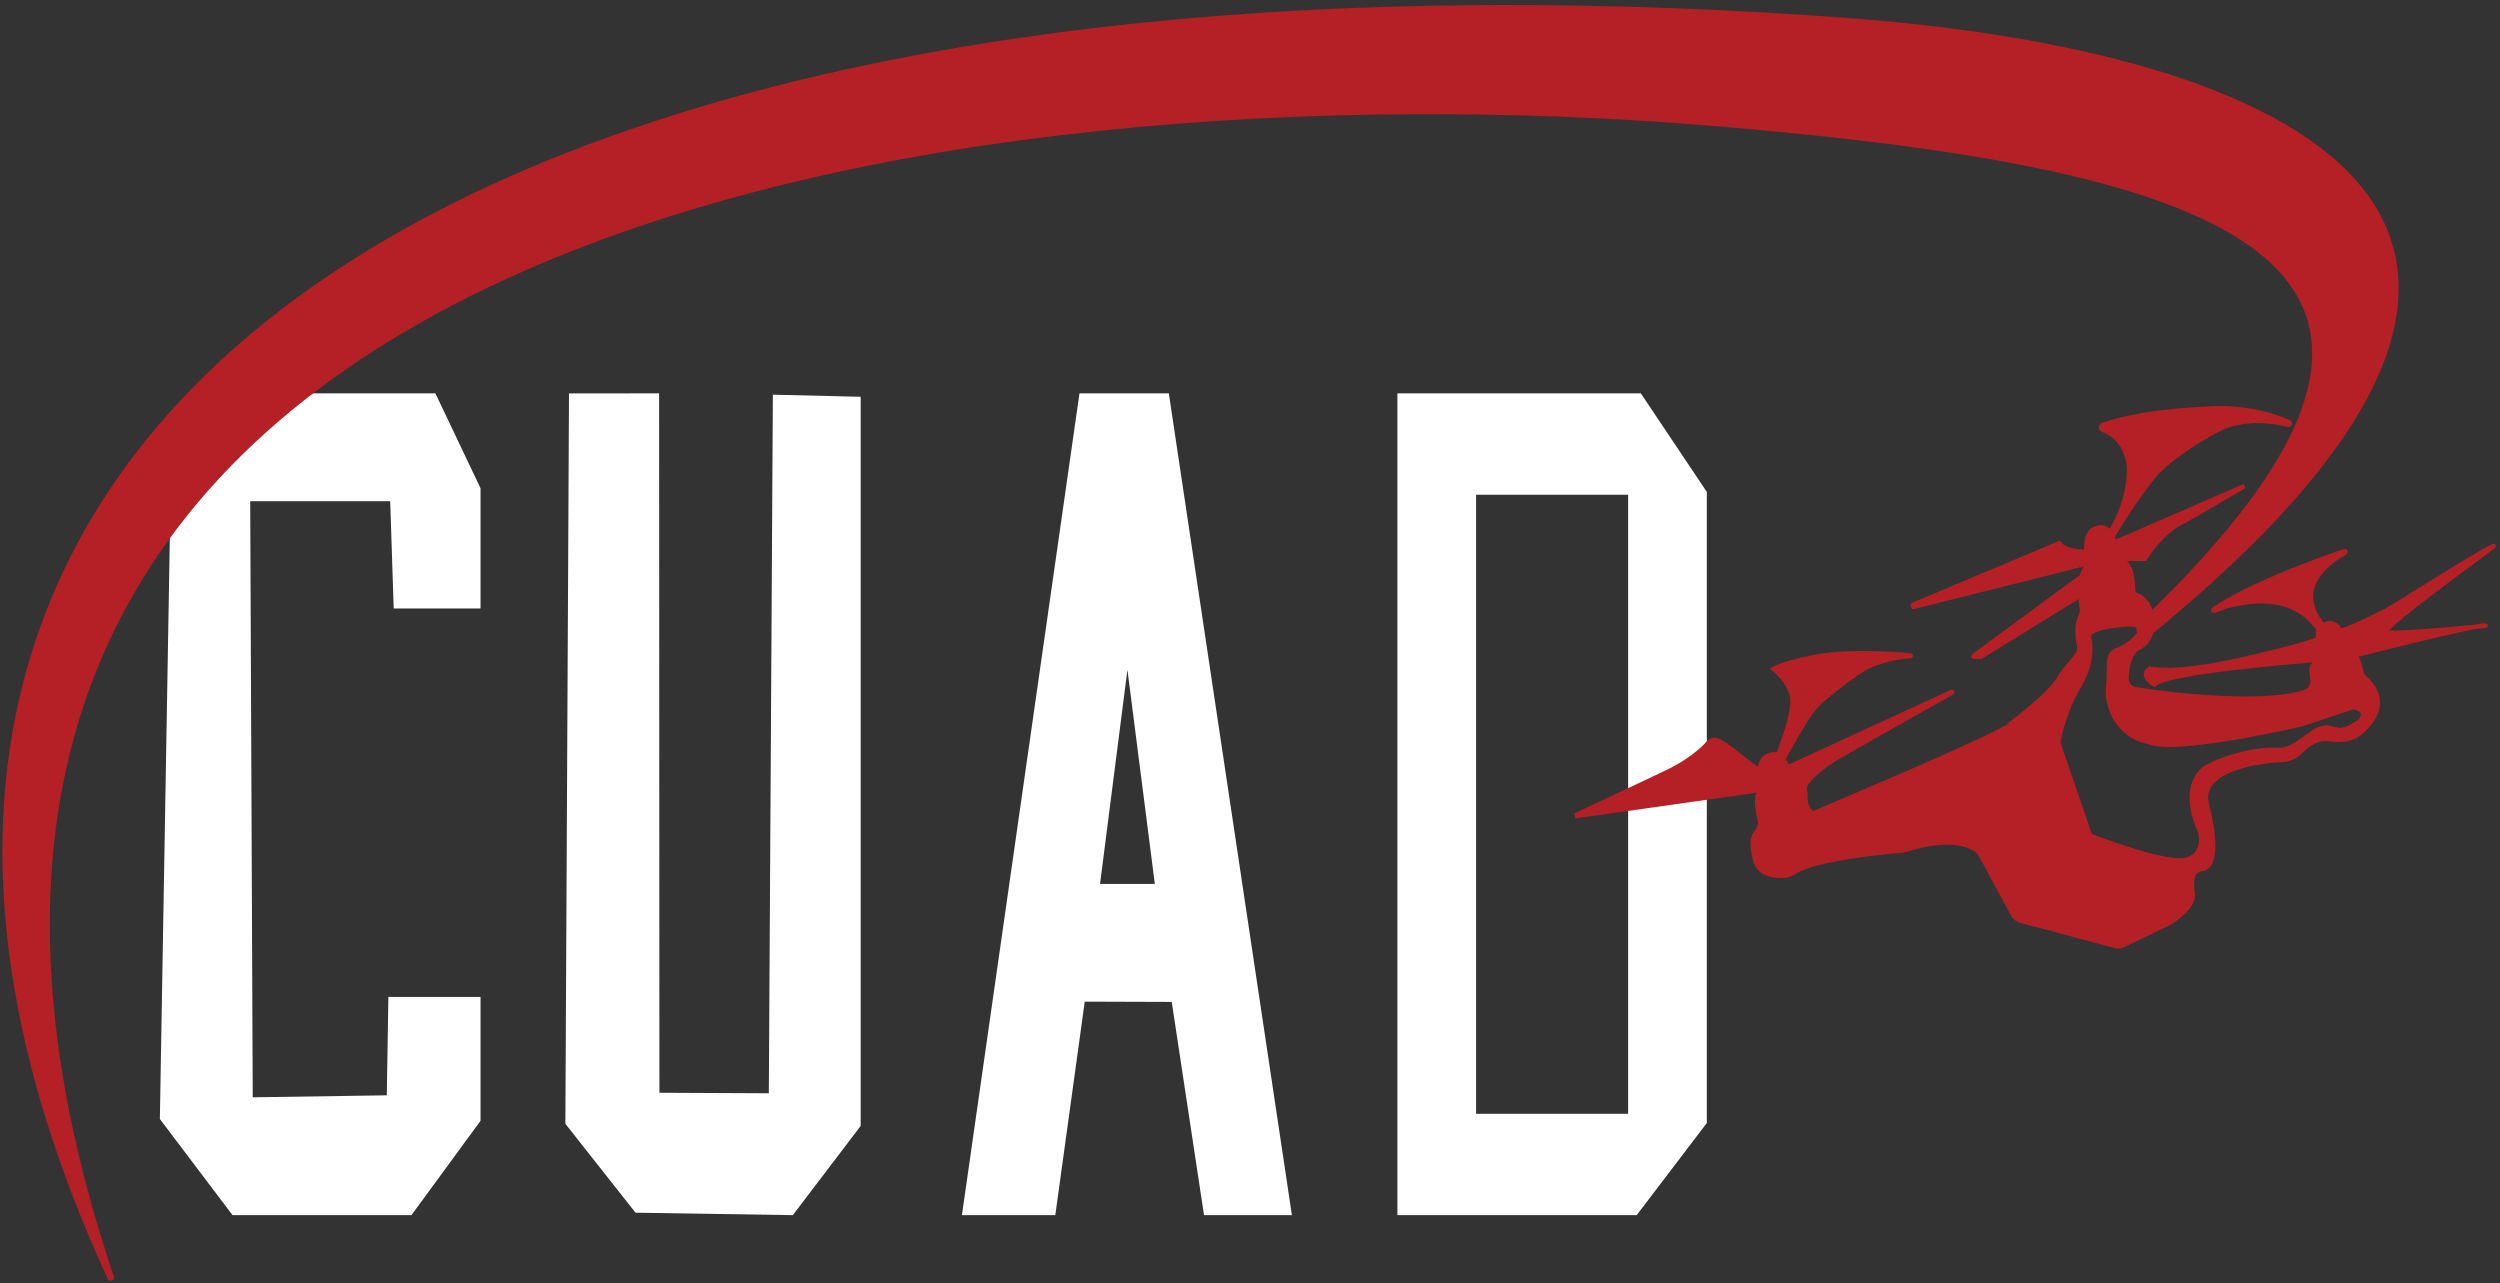
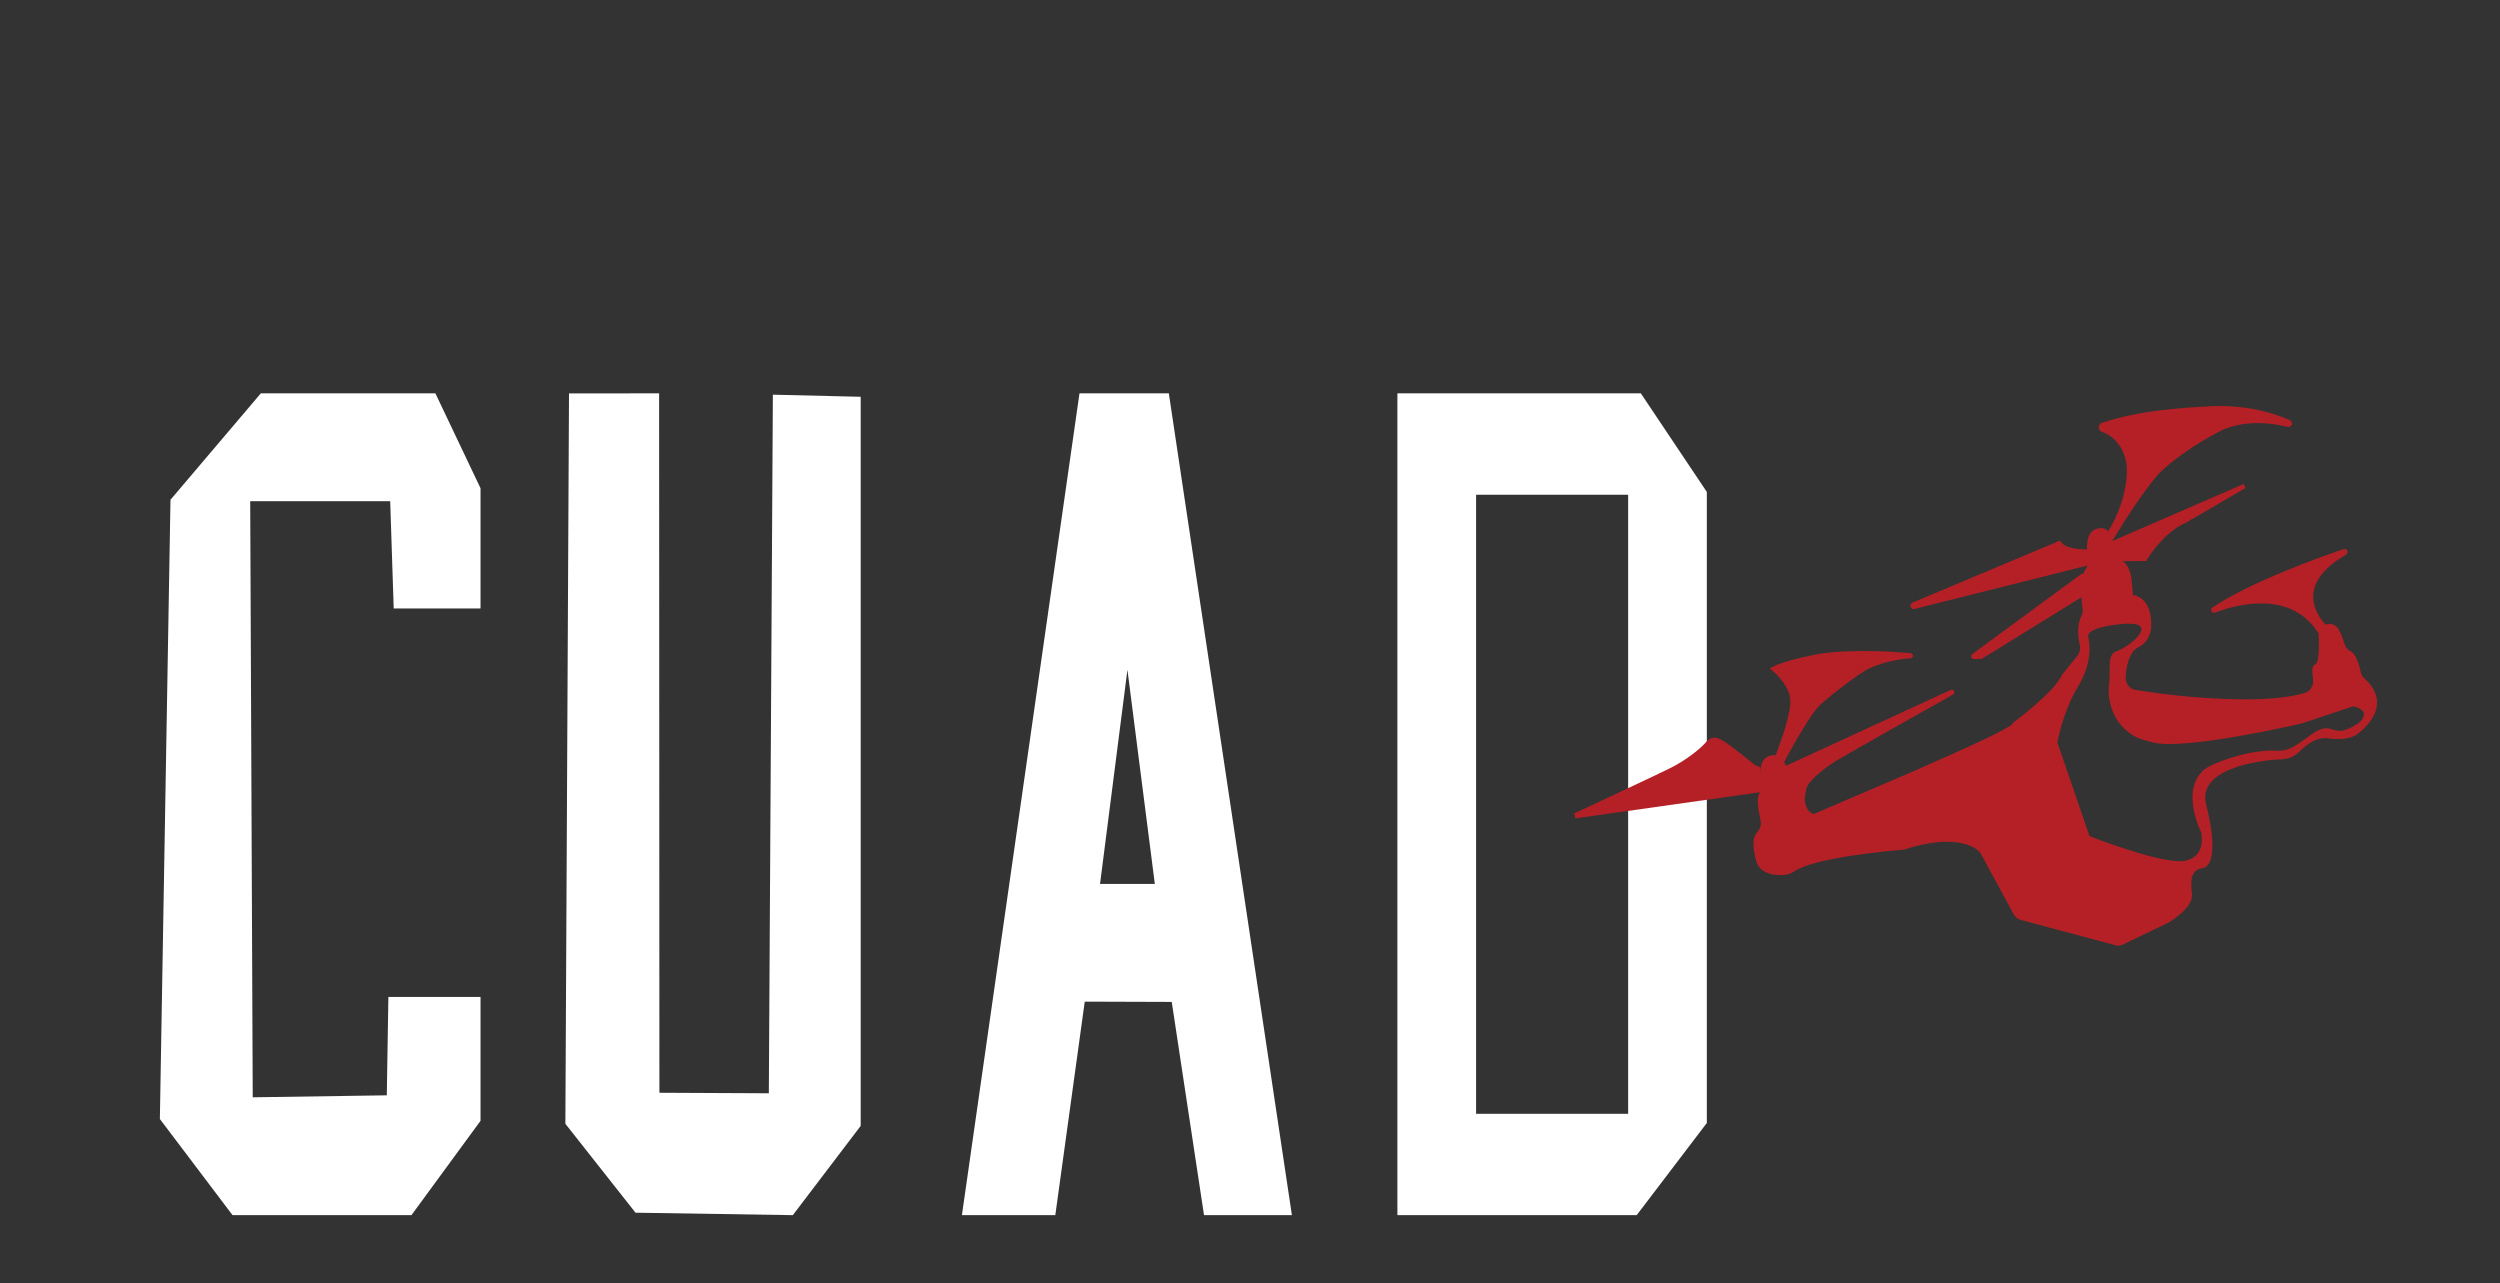
<svg xmlns="http://www.w3.org/2000/svg" width="561" height="288" viewBox="0 0 561 288" fill="none">
  <rect x="0" y="0" width="561" height="288" fill="#333333" stroke="none" />
  <g clip-path="url(#clip0_103_2)">
    <mask id="mask0_103_2" style="mask-type:luminance" maskUnits="userSpaceOnUse" x="-23" y="5" width="584" height="273">
      <path d="M561 5.236H-22.335V277.527H561V5.236Z" fill="white" />
    </mask>
    <g mask="url(#mask0_103_2)">
      <path fill-rule="evenodd" clip-rule="evenodd" d="M38.257 112.148L58.532 88.267H97.703L107.832 109.566V136.546H88.348L87.56 112.472H56.147L56.712 246.235L86.798 245.79L87.153 223.705H107.832V251.51L92.329 272.678H52.179L35.874 251.105L38.257 112.148Z" fill="white" />
      <path d="M127.684 88.28L126.869 252.178L142.609 272.129L177.911 272.679L193.138 252.649V89.039L173.431 88.568L172.525 245.332L147.969 245.214L147.904 88.267L127.684 88.28Z" fill="white" />
      <path d="M262.285 88.267H242.236L215.854 272.679H236.81L243.418 224.766L262.941 224.831L270.181 272.679H289.901L262.285 88.267ZM246.847 198.361L252.996 150.305L259.145 198.361H246.847Z" fill="white" />
      <path d="M368.204 88.267H313.576V272.679H367.272L383.011 251.995V110.39L368.204 88.267ZM365.353 249.94H331.234V111.019H365.353V249.94Z" fill="white" />
      <path d="M398.882 169.692L400.091 170.465C400.091 170.465 403.625 163.788 406.384 159.848C407.093 158.827 407.921 157.924 408.841 157.138C411.403 154.913 416.711 150.855 419.102 149.598C419.102 149.598 423.385 147.503 428.679 147.241C428.785 147.241 428.798 147.071 428.693 147.058C424.909 146.731 415.646 146.103 408.315 147.215C408.315 147.215 400.735 148.603 398.028 150.082C398.028 150.082 402.403 153.538 402.259 157.675C402.101 161.812 398.882 169.692 398.882 169.692Z" fill="#B42025" stroke="#B42025" stroke-miterlimit="10" />
      <path d="M437.968 155.266C438.06 155.227 438.126 155.371 438.034 155.41C432.109 158.735 413.242 169.352 411.508 170.465C411.508 170.465 405.188 174.405 404.768 177.141C404.768 177.141 404.321 175.74 401.97 175.832L400.997 172.284L437.968 155.266Z" fill="#B42025" stroke="#B42025" stroke-miterlimit="10" />
      <path d="M474.939 125.432L481.311 125.392C481.311 125.392 484.911 119.148 490.442 116.766L503.659 109.068L474.229 121.858L474.939 125.432Z" fill="#B42025" stroke="#B42025" stroke-miterlimit="10" />
      <path d="M473.954 120.536C473.954 120.536 479.682 110.836 484.175 105.848C484.175 105.848 488.852 101.004 497.944 96.318C497.944 96.318 503.804 92.875 513.473 95.31C513.815 95.388 513.973 94.852 513.644 94.721C510.189 93.215 504.014 91.251 495.934 91.67C484.346 92.26 477.921 93.385 471.825 95.349C471.352 95.506 471.339 96.252 471.799 96.422C473.783 97.116 476.739 98.975 477.672 103.91C477.672 103.91 478.867 111.084 473.021 120.287L473.954 120.536Z" fill="#B42025" stroke="#B42025" stroke-miterlimit="10" />
      <path d="M467.345 133.273L444.524 147.372C444.511 147.372 444.511 147.372 444.498 147.386H442.882C442.803 147.386 442.842 147.202 442.842 147.202L467.24 129.281C467.306 129.228 467.371 129.32 467.332 129.412C467.227 129.7 467.095 130.197 467.095 130.956C467.109 130.996 467.371 133.26 467.345 133.273Z" fill="#B42025" stroke="#B42025" stroke-miterlimit="10" />
      <path d="M469.92 123.691C469 123.782 463.732 124.188 462.064 121.937L429.349 135.682C429.087 135.787 429.205 136.245 429.481 136.166L470.052 125.981C470.17 125.955 470.262 125.798 470.235 125.628L470.065 123.861C470.065 123.769 469.999 123.691 469.92 123.691Z" fill="#B42025" stroke="#B42025" stroke-miterlimit="10" />
      <path d="M521.816 140.801C521.816 140.801 512.173 132.187 526.217 124.005C526.388 123.913 526.296 123.612 526.112 123.678C520.844 125.471 505.196 131.048 496.735 136.742C496.604 136.834 496.696 137.07 496.84 137.017C500.874 135.46 513.867 131.467 520.463 141.508L521.816 140.801Z" fill="#B42025" stroke="#B42025" stroke-miterlimit="10" />
-       <path d="M519.083 148.145C519.083 148.145 486.277 150.606 483.413 153.591C483.413 153.591 480.01 151.719 482.428 150.017C482.428 150.017 487.499 151.509 502.358 148.158C517.231 144.807 520.134 143.458 520.134 143.458L520.358 146.338C520.345 146.325 519.11 146.731 519.083 148.145Z" fill="#B42025" stroke="#B42025" stroke-miterlimit="10" />
-       <path d="M526.572 145.736C527.071 146.678 528.03 147.176 528.976 146.927C535.007 145.396 554.438 140.5 557.407 140.369C560.928 140.225 537.398 142.502 535.467 141.9C533.562 141.311 560.731 121.976 559.562 122.513C554.753 124.712 535.164 137.633 534.389 137.515C534.389 137.515 524.575 142.686 523.787 141.508C523.209 140.617 525.442 143.602 526.572 145.736Z" fill="#B42025" stroke="#B42025" stroke-miterlimit="10" />
      <path fill-rule="evenodd" clip-rule="evenodd" d="M395.19 175.976C395.309 176.683 395.23 177.442 394.836 178.005C394.074 179.092 394.612 182.05 395.046 183.948C395.295 184.93 395.019 185.964 394.376 186.684C393.338 187.849 393.154 189.316 394.008 192.942C394.783 196.175 398.251 196.476 400.327 196.345C401.116 196.293 401.904 196.031 402.613 195.547C407.317 192.34 424.791 190.86 426.972 190.69C427.129 190.677 427.287 190.651 427.431 190.599C438.467 187.051 442.882 189.931 444.038 190.991C444.248 191.175 444.419 191.41 444.55 191.659L451.868 205.169C452.21 205.797 452.762 206.242 453.392 206.412L474.781 212.133C475.294 212.277 475.819 212.225 476.305 211.989L486.553 207.054C486.619 207.028 486.671 207.001 486.724 206.962C487.433 206.543 492.334 203.506 491.861 200.469C491.69 199.33 491.69 198.27 491.782 197.38C491.914 196.097 492.794 194.971 493.937 194.879C497.116 194.631 497.064 188.491 495.054 180.505C492.767 171.381 510.832 170.452 510.832 170.452C514.089 170.406 514.967 169.593 516.205 168.445C516.709 167.977 517.274 167.454 518.085 166.904C520.883 165.006 522.92 165.765 522.92 165.765C527.373 166.171 528.779 165.006 529.922 163.972C536.307 158.225 532.327 153.761 530.605 152.281C530.172 151.915 529.87 151.378 529.738 150.776C529.029 147.49 528.135 146.443 527.479 146.155C526.756 145.841 526.257 145.095 526.02 144.27C525.639 142.961 525.219 141.979 524.785 141.246C523.393 138.85 520.003 140.185 520.318 143.026C520.345 143.223 520.371 143.327 520.371 143.327C520.447 148.616 519.872 148.937 519.408 149.196C519.237 149.292 519.081 149.378 518.978 149.703C518.807 150.252 518.899 151.326 519.057 152.295C519.28 153.695 518.518 155.044 517.31 155.436C515.05 156.169 510.688 157.033 502.687 156.929C492.321 156.798 483.085 155.463 479.091 154.795C477.816 154.585 476.91 153.316 477.002 151.876C477.159 149.545 477.751 146.312 479.787 145.278C483.098 143.602 482.717 140.055 482.717 140.055C482.835 134.02 478.762 133.509 478.762 133.509C478.762 133.509 478.762 135.748 478.381 130.577C478.145 127.435 476.923 126.204 476.003 125.72C475.307 125.367 474.834 124.633 474.689 123.796C474.164 120.745 473.27 117.669 470.354 118.703C467.936 119.554 468.186 123.298 468.541 125.432C468.672 126.244 468.488 127.068 468.028 127.697C466.531 129.765 467.017 134.425 467.332 136.494C467.424 137.096 467.332 137.711 467.069 138.235C465.979 140.382 466.333 143.052 466.701 144.636C466.912 145.54 466.701 146.495 466.136 147.189L462.799 151.313C462.655 151.496 462.55 151.692 462.445 151.902C460.645 155.593 451.645 162.257 451.645 162.257C452.352 163.345 424.463 175.215 412.531 180.295C409.382 181.635 407.344 182.503 407.238 182.574C406.739 182.914 404.821 181.88 404.952 178.437C405.031 176.565 404.111 175.911 403.27 175.714C402.403 175.518 401.746 174.745 401.483 173.79C400.813 171.303 399.552 168.711 396.938 169.666C394.665 170.491 394.849 173.908 395.19 175.976ZM477.33 139.963C474.19 140.081 468.16 140.958 468.606 142.921C468.974 144.571 469.552 148.695 466.268 154.14C462.931 159.612 461.669 166.603 461.669 166.603L468.882 187.627C468.882 187.627 485.804 194.303 490.56 193.112C495.316 191.921 493.911 186.671 493.911 186.671C493.911 186.671 489.22 177.481 494.528 172.782C496.223 171.289 504.776 168.069 510.964 168.462C513.419 168.627 515.211 167.32 517.634 165.552C517.894 165.362 518.162 165.166 518.439 164.967C521.177 162.986 522.276 163.328 523.442 163.69C524.48 164.012 525.573 164.351 527.925 163.081C530.222 161.835 530.326 161.12 530.449 160.266C530.453 160.239 530.457 160.215 530.461 160.188C530.592 159.324 528.477 158.356 527.833 158.565L516.456 162.361C516.456 162.361 490.153 168.475 483.085 166.603C483.015 166.585 482.945 166.566 482.877 166.548C479.93 165.774 478.486 165.396 476.213 163.003C473.927 160.594 472.968 156.798 473.218 154.428C473.387 152.784 473.399 151.437 473.41 150.336C473.431 147.859 473.441 146.622 475.215 146.024C477.843 145.134 484.464 139.701 477.33 139.963Z" fill="#B42025" />
-       <path d="M395.046 183.948L394.405 184.094L394.408 184.109L395.046 183.948ZM394.376 186.684L393.886 186.248L393.884 186.25L394.376 186.684ZM394.008 192.942L393.368 193.091L393.369 193.094L394.008 192.942ZM402.613 195.547L402.243 195.006L402.241 195.008L402.613 195.547ZM426.971 190.69L427.023 191.342H427.025L426.971 190.69ZM427.431 190.599L427.229 189.975L427.218 189.979L427.207 189.983L427.431 190.599ZM444.038 190.991L443.593 191.473L443.606 191.484L444.038 190.991ZM444.55 191.659L443.968 191.964L443.972 191.969L444.55 191.659ZM451.868 205.169L451.29 205.479V205.48L451.868 205.169ZM453.392 206.412L453.22 207.045H453.222L453.392 206.412ZM474.781 212.133L474.96 211.503L474.952 211.501L474.781 212.133ZM476.305 211.989L476.019 211.4H476.018L476.305 211.989ZM486.553 207.054L486.309 206.446L486.288 206.454L486.267 206.465L486.553 207.054ZM486.724 206.962L486.389 206.399L486.359 206.418L486.33 206.439L486.724 206.962ZM491.861 200.469L491.211 200.566L491.212 200.57L491.861 200.469ZM493.937 194.879L493.885 194.227H493.884L493.937 194.879ZM510.832 170.452L510.823 169.797H510.81L510.798 169.798L510.832 170.452ZM522.92 165.765L522.69 166.378L522.772 166.409L522.859 166.417L522.92 165.765ZM529.922 163.972L529.482 163.486L529.481 163.487L529.922 163.972ZM530.605 152.281L531.035 151.785L531.03 151.783L530.605 152.281ZM526.02 144.27L526.652 144.09L526.651 144.088L526.02 144.27ZM524.785 141.246L524.216 141.574L524.219 141.578L524.785 141.246ZM520.318 143.026L519.665 143.098L519.667 143.113L520.318 143.026ZM520.371 143.327L521.028 143.318L521.026 143.242L521.008 143.169L520.371 143.327ZM518.978 149.703L518.351 149.506L518.35 149.509L518.978 149.703ZM519.057 152.295L519.706 152.192L519.705 152.19L519.057 152.295ZM479.091 154.795L479.2 154.15H479.197L479.091 154.795ZM477.002 151.876L476.346 151.831V151.834L477.002 151.876ZM479.787 145.278L479.49 144.694L479.489 144.695L479.787 145.278ZM482.717 140.055L482.06 140.041L482.059 140.083L482.064 140.124L482.717 140.055ZM478.762 133.509L478.844 132.86L478.105 132.767V133.509H478.762ZM476.003 125.72L476.311 125.141L476.301 125.137L476.003 125.72ZM470.354 118.703L470.572 119.321L470.574 119.32L470.354 118.703ZM468.541 125.432L469.19 125.328L469.188 125.325L468.541 125.432ZM468.028 127.697L467.497 127.311L467.495 127.314L468.028 127.697ZM467.069 138.235L467.655 138.531L467.656 138.528L467.069 138.235ZM466.136 147.189L465.627 146.777L465.625 146.778L466.136 147.189ZM462.799 151.313L462.288 150.902L462.283 150.908L462.799 151.313ZM462.445 151.902L461.857 151.609L461.853 151.616L462.445 151.902ZM451.645 162.257L451.253 161.732L450.758 162.097L451.093 162.613L451.645 162.257ZM407.238 182.574L406.874 182.029L406.867 182.033L407.238 182.574ZM404.952 178.437L404.295 178.41V178.412L404.952 178.437ZM403.27 175.714L403.42 175.077L403.416 175.075L403.27 175.714ZM401.483 173.79L400.849 173.96L400.85 173.963L401.483 173.79ZM396.938 169.666L397.162 170.281L397.164 170.28L396.938 169.666ZM468.606 142.921L469.247 142.779V142.776L468.606 142.921ZM477.33 139.963L477.306 139.308H477.305L477.33 139.963ZM466.268 154.14L466.829 154.481L466.831 154.477L466.268 154.14ZM461.669 166.603L461.023 166.486L460.993 166.654L461.048 166.815L461.669 166.603ZM468.882 187.627L468.261 187.839L468.358 188.124L468.64 188.236L468.882 187.627ZM493.91 186.671L494.545 186.502L494.528 186.436L494.496 186.374L493.91 186.671ZM494.528 172.782L494.093 172.291L494.092 172.292L494.528 172.782ZM510.964 168.462L511.008 167.809H511.006L510.964 168.462ZM518.439 164.967L518.824 165.497H518.826L518.439 164.967ZM527.925 163.081L528.238 163.656H528.239L527.925 163.081ZM530.461 160.188L529.812 160.09L529.811 160.093L530.461 160.188ZM527.833 158.565L527.63 157.943L527.624 157.945L527.833 158.565ZM516.456 162.361L516.605 162.999L516.634 162.991L516.664 162.982L516.456 162.361ZM475.215 146.024L475.425 146.643H475.426L475.215 146.024ZM395.374 178.379C395.901 177.628 395.973 176.675 395.838 175.869L394.543 176.082C394.644 176.689 394.558 177.256 394.297 177.631L395.374 178.379ZM395.686 183.803C395.471 182.863 395.236 181.684 395.147 180.618C395.102 180.084 395.096 179.598 395.139 179.195C395.184 178.78 395.276 178.52 395.374 178.379L394.297 177.631C394.014 178.034 393.887 178.551 393.833 179.055C393.777 179.572 393.788 180.148 393.837 180.727C393.936 181.887 394.186 183.135 394.405 184.094L395.686 183.803ZM394.866 187.12C395.651 186.242 395.986 184.985 395.683 183.787L394.408 184.109C394.604 184.875 394.388 185.687 393.886 186.248L394.866 187.12ZM394.648 192.793C394.223 190.994 394.076 189.8 394.138 188.937C394.197 188.113 394.447 187.592 394.867 187.119L393.884 186.25C393.267 186.942 392.906 187.737 392.827 188.844C392.75 189.911 392.937 191.264 393.368 193.091L394.648 192.793ZM400.285 195.692C399.287 195.755 398.01 195.708 396.913 195.293C395.847 194.89 394.973 194.153 394.646 192.79L393.369 193.094C393.817 194.964 395.065 195.995 396.446 196.517C397.797 197.029 399.292 197.067 400.369 196.999L400.285 195.692ZM402.241 195.008C401.629 195.425 400.955 195.648 400.284 195.692L400.369 196.999C401.275 196.938 402.177 196.637 402.985 196.086L402.241 195.008ZM426.92 190.038C425.823 190.123 420.891 190.537 415.64 191.333C413.015 191.73 410.298 192.224 407.934 192.824C405.594 193.418 403.521 194.134 402.243 195.006L402.984 196.088C404.057 195.356 405.932 194.684 408.259 194.094C410.563 193.509 413.233 193.022 415.837 192.626C421.044 191.838 425.939 191.427 427.023 191.342L426.92 190.038ZM427.207 189.983C427.137 190.008 427.042 190.028 426.916 190.038L427.025 191.342C427.216 191.326 427.437 191.294 427.656 191.214L427.207 189.983ZM444.483 190.51C443.109 189.25 438.429 186.375 427.229 189.975L427.632 191.222C438.505 187.726 442.655 190.612 443.593 191.473L444.483 190.51ZM445.131 191.354C444.972 191.053 444.755 190.748 444.47 190.499L443.606 191.484C443.741 191.601 443.866 191.768 443.968 191.964L445.131 191.354ZM452.446 204.858L445.128 191.349L443.972 191.969L451.29 205.479L452.446 204.858ZM453.564 205.78C453.12 205.661 452.709 205.342 452.446 204.858L451.29 205.48C451.711 206.254 452.403 206.823 453.22 207.045L453.564 205.78ZM474.952 211.501L453.563 205.78L453.222 207.045L474.61 212.765L474.952 211.501ZM476.018 211.4C475.671 211.569 475.311 211.602 474.96 211.503L474.603 212.763C475.277 212.953 475.968 212.881 476.593 212.578L476.018 211.4ZM486.267 206.465L476.019 211.4L476.592 212.578L486.839 207.643L486.267 206.465ZM486.33 206.439C486.331 206.437 486.332 206.437 486.334 206.436C486.335 206.435 486.336 206.435 486.336 206.435C486.335 206.435 486.328 206.439 486.309 206.446L486.797 207.661C486.893 207.623 487.004 207.571 487.118 207.486L486.33 206.439ZM491.212 200.57C491.3 201.137 491.145 201.745 490.785 202.386C490.424 203.027 489.884 203.653 489.283 204.224C488.08 205.365 486.727 206.2 486.389 206.399L487.059 207.525C487.431 207.305 488.881 206.412 490.188 205.171C490.843 204.551 491.483 203.822 491.931 203.026C492.379 202.23 492.658 201.32 492.51 200.368L491.212 200.57ZM491.129 197.313C491.032 198.254 491.032 199.369 491.211 200.566L492.51 200.372C492.348 199.291 492.348 198.286 492.435 197.446L491.129 197.313ZM493.884 194.227C492.317 194.353 491.28 195.838 491.129 197.313L492.435 197.446C492.547 196.356 493.269 195.589 493.989 195.531L493.884 194.227ZM494.416 180.664C495.416 184.633 495.913 188.092 495.785 190.559C495.721 191.799 495.501 192.723 495.161 193.333C494.839 193.911 494.425 194.184 493.885 194.227L493.988 195.531C495.038 195.45 495.81 194.864 496.309 193.969C496.79 193.108 497.028 191.953 497.098 190.627C497.236 187.967 496.701 184.362 495.691 180.346L494.416 180.664ZM510.832 170.452C510.798 169.798 510.798 169.798 510.798 169.798H510.797C510.796 169.798 510.796 169.798 510.794 169.798C510.792 169.798 510.788 169.798 510.782 169.798C510.773 169.8 510.759 169.8 510.742 169.801C510.705 169.804 510.652 169.806 510.585 169.812C510.449 169.821 510.252 169.835 510.002 169.857C509.504 169.902 508.796 169.975 507.955 170.092C506.276 170.323 504.048 170.732 501.883 171.435C499.729 172.133 497.569 173.144 496.089 174.622C494.574 176.137 493.783 178.135 494.416 180.664L495.691 180.347C495.181 178.314 495.791 176.775 497.019 175.548C498.283 174.286 500.212 173.354 502.289 172.68C504.354 172.009 506.499 171.614 508.136 171.388C508.952 171.275 509.638 171.204 510.119 171.161C510.358 171.14 510.547 171.126 510.675 171.118C510.739 171.113 510.788 171.11 510.819 171.108C510.836 171.108 510.848 171.106 510.856 171.106C510.86 171.106 510.863 171.106 510.864 171.105C510.865 171.105 510.865 171.105 510.867 171.105C510.867 171.105 510.867 171.105 510.832 170.452ZM515.758 167.966C515.131 168.546 514.675 168.963 514.005 169.264C513.337 169.567 512.401 169.775 510.823 169.797L510.842 171.106C512.521 171.083 513.653 170.86 514.547 170.457C515.439 170.055 516.04 169.491 516.653 168.924L515.758 167.966ZM517.716 166.363C516.86 166.943 516.264 167.497 515.758 167.966L516.653 168.924C517.156 168.458 517.688 167.964 518.454 167.445L517.716 166.363ZM522.92 165.765C523.149 165.152 523.149 165.152 523.149 165.151C523.148 165.151 523.148 165.151 523.148 165.151C523.147 165.151 523.147 165.151 523.147 165.151C523.146 165.15 523.143 165.15 523.142 165.15C523.139 165.149 523.135 165.147 523.131 165.146C523.123 165.142 523.113 165.139 523.101 165.135C523.076 165.128 523.044 165.117 523.004 165.105C522.923 165.083 522.812 165.057 522.673 165.032C522.393 164.982 522 164.943 521.515 164.969C520.539 165.023 519.215 165.346 517.716 166.363L518.454 167.445C519.753 166.564 520.846 166.318 521.587 166.276C521.962 166.256 522.252 166.287 522.443 166.32C522.537 166.337 522.607 166.354 522.649 166.366C522.67 166.373 522.684 166.376 522.691 166.379C522.695 166.38 522.696 166.38 522.696 166.38C522.696 166.38 522.695 166.38 522.694 166.38C522.694 166.379 522.691 166.379 522.691 166.379L522.69 166.378C522.69 166.376 522.69 166.378 522.92 165.765ZM529.481 163.487C528.924 163.99 528.367 164.466 527.443 164.791C526.51 165.12 525.146 165.311 522.979 165.113L522.859 166.417C525.146 166.625 526.713 166.437 527.881 166.026C529.06 165.611 529.776 164.988 530.364 164.456L529.481 163.487ZM530.176 152.778C531 153.485 532.291 154.851 532.66 156.656C533.015 158.394 532.55 160.725 529.482 163.486L530.362 164.457C533.68 161.471 534.417 158.697 533.948 156.396C533.492 154.163 531.932 152.558 531.035 151.785L530.176 152.778ZM529.096 150.913C529.253 151.636 529.621 152.308 530.18 152.78L531.03 151.783C530.722 151.522 530.486 151.119 530.381 150.637L529.096 150.913ZM527.214 146.754C527.368 146.821 527.662 147.027 528.015 147.659C528.365 148.29 528.749 149.306 529.096 150.913L530.381 150.637C530.018 148.959 529.6 147.81 529.163 147.024C528.727 146.239 528.246 145.777 527.743 145.555L527.214 146.754ZM525.388 144.449C525.655 145.381 526.247 146.334 527.216 146.754L527.743 145.555C527.266 145.347 526.857 144.808 526.652 144.09L525.388 144.449ZM524.219 141.578C524.618 142.253 525.019 143.181 525.39 144.452L526.651 144.088C526.259 142.741 525.819 141.705 525.351 140.913L524.219 141.578ZM520.971 142.954C520.846 141.83 521.444 141.063 522.154 140.781C522.85 140.505 523.692 140.671 524.216 141.574L525.354 140.917C524.486 139.425 522.937 139.061 521.669 139.564C520.414 140.061 519.475 141.382 519.665 143.098L520.971 142.954ZM520.371 143.327C521.008 143.169 521.008 143.169 521.008 143.169C521.008 143.17 521.009 143.172 521.009 143.172C521.009 143.173 521.009 143.173 521.009 143.172C521.009 143.172 521.008 143.17 521.008 143.166C521.005 143.158 521.003 143.145 520.999 143.126C520.992 143.088 520.98 143.025 520.97 142.94L519.667 143.113C519.682 143.224 519.697 143.312 519.71 143.374C519.715 143.406 519.72 143.431 519.724 143.45C519.727 143.46 519.728 143.467 519.73 143.473C519.731 143.475 519.731 143.478 519.732 143.48C519.732 143.482 519.732 143.483 519.732 143.483C519.732 143.484 519.734 143.484 519.734 143.484C519.734 143.484 519.734 143.486 520.371 143.327ZM519.728 149.767C519.852 149.699 520.076 149.577 520.28 149.319C520.477 149.072 520.62 148.744 520.729 148.306C520.944 147.443 521.066 145.966 521.028 143.318L519.714 143.336C519.752 145.977 519.624 147.306 519.455 147.99C519.371 148.325 519.289 148.458 519.249 148.509C519.217 148.548 519.196 148.564 519.087 148.625L519.728 149.767ZM519.605 149.899C519.618 149.856 519.63 149.833 519.635 149.826C519.639 149.818 519.639 149.819 519.635 149.822C519.634 149.824 519.634 149.819 519.728 149.767L519.087 148.625C519.01 148.667 518.847 148.753 518.698 148.904C518.539 149.065 518.428 149.264 518.351 149.506L519.605 149.899ZM519.705 152.19C519.628 151.721 519.571 151.237 519.551 150.811C519.53 150.366 519.556 150.056 519.606 149.896L518.35 149.509C518.229 149.899 518.216 150.4 518.238 150.872C518.261 151.362 518.326 151.899 518.408 152.399L519.705 152.19ZM517.513 156.058C519.073 155.552 519.973 153.863 519.706 152.192L518.408 152.397C518.588 153.528 517.964 154.536 517.106 154.815L517.513 156.058ZM502.678 157.583C510.725 157.688 515.164 156.821 517.513 156.058L517.106 154.815C514.935 155.518 510.65 156.379 502.696 156.274L502.678 157.583ZM478.982 155.44C482.994 156.111 492.264 157.452 502.678 157.583L502.696 156.274C492.377 156.143 483.175 154.815 479.2 154.15L478.982 155.44ZM476.346 151.834C476.237 153.546 477.317 155.167 478.984 155.44L479.197 154.15C478.315 154.004 477.582 153.085 477.657 151.918L476.346 151.834ZM479.489 144.695C478.246 145.326 477.511 146.588 477.069 147.879C476.619 149.185 476.426 150.64 476.346 151.831L477.657 151.92C477.733 150.781 477.916 149.454 478.311 148.303C478.712 147.135 479.292 146.264 480.085 145.86L479.489 144.695ZM482.717 140.055C482.064 140.124 482.064 140.124 482.064 140.124V140.121C482.064 140.121 482.064 140.123 482.064 140.124C482.064 140.128 482.064 140.134 482.065 140.144C482.066 140.163 482.069 140.193 482.07 140.237C482.073 140.32 482.076 140.447 482.068 140.606C482.053 140.925 482.003 141.369 481.863 141.856C481.582 142.822 480.946 143.957 479.49 144.694L480.084 145.862C481.939 144.923 482.768 143.446 483.124 142.22C483.301 141.611 483.363 141.063 483.38 140.665C483.389 140.464 483.388 140.301 483.383 140.184C483.38 140.127 483.378 140.079 483.375 140.045C483.374 140.03 483.372 140.015 483.372 140.005C483.371 140 483.371 139.996 483.371 139.993C483.371 139.99 483.37 139.989 483.37 139.988V139.985C483.37 139.985 483.37 139.985 482.717 140.055ZM478.762 133.509C478.681 134.159 478.679 134.159 478.679 134.158C478.679 134.158 478.678 134.158 478.677 134.158C478.677 134.158 478.675 134.158 478.675 134.158C478.675 134.158 478.675 134.158 478.677 134.158C478.679 134.158 478.685 134.159 478.694 134.161C478.714 134.164 478.745 134.17 478.788 134.18C478.875 134.2 479.005 134.236 479.165 134.296C479.486 134.416 479.918 134.631 480.349 135.01C481.187 135.747 482.116 137.188 482.06 140.041L483.374 140.068C483.435 136.886 482.387 135.055 481.218 134.028C480.645 133.524 480.067 133.235 479.628 133.07C479.407 132.988 479.221 132.937 479.085 132.905C479.018 132.89 478.962 132.879 478.921 132.872C478.901 132.868 478.884 132.865 478.871 132.863C478.865 132.863 478.859 132.862 478.854 132.861C478.853 132.861 478.85 132.86 478.849 132.86C478.848 132.86 478.846 132.86 478.846 132.86L478.845 132.86C478.845 132.86 478.844 132.86 478.762 133.509ZM477.726 130.625C477.821 131.919 477.894 132.757 477.948 133.284C477.975 133.546 477.999 133.739 478.02 133.876C478.03 133.944 478.041 134.006 478.053 134.06C478.061 134.092 478.083 134.196 478.138 134.296C478.155 134.327 478.187 134.38 478.239 134.436C478.289 134.489 478.394 134.583 478.56 134.625C478.997 134.736 479.242 134.404 479.281 134.343C479.339 134.253 479.363 134.17 479.369 134.145C479.38 134.108 479.386 134.074 479.39 134.052C479.403 133.969 479.41 133.873 479.412 133.808C479.415 133.734 479.418 133.659 479.418 133.605C479.419 133.577 479.419 133.554 479.419 133.537C479.419 133.529 479.419 133.522 479.419 133.517C479.419 133.515 479.419 133.513 479.419 133.512C479.419 133.511 479.419 133.51 479.419 133.51C479.419 133.51 479.419 133.51 479.419 133.51C479.419 133.51 479.419 133.509 478.762 133.509C478.105 133.509 478.105 133.509 478.105 133.509C478.105 133.509 478.105 133.509 478.105 133.509C478.105 133.51 478.105 133.512 478.105 133.514C478.105 133.517 478.105 133.522 478.105 133.529C478.105 133.543 478.105 133.562 478.104 133.586C478.104 133.633 478.103 133.693 478.1 133.748C478.097 133.812 478.093 133.84 478.093 133.838C478.095 133.835 478.097 133.819 478.104 133.796C478.107 133.785 478.125 133.713 478.179 133.63C478.214 133.576 478.453 133.247 478.886 133.357C479.05 133.398 479.151 133.491 479.198 133.541C479.248 133.593 479.277 133.643 479.29 133.668C479.334 133.747 479.343 133.809 479.335 133.773C479.332 133.761 479.327 133.732 479.318 133.678C479.302 133.572 479.281 133.404 479.255 133.149C479.202 132.642 479.131 131.82 479.037 130.529L477.726 130.625ZM475.696 126.299C476.376 126.657 477.502 127.658 477.726 130.625L479.037 130.529C478.786 127.211 477.469 125.752 476.311 125.141L475.696 126.299ZM474.042 123.906C474.214 124.903 474.787 125.837 475.705 126.303L476.301 125.137C475.827 124.896 475.454 124.364 475.337 123.685L474.042 123.906ZM470.574 119.32C471.193 119.1 471.631 119.123 471.954 119.245C472.284 119.371 472.586 119.636 472.864 120.07C473.439 120.966 473.778 122.373 474.042 123.906L475.337 123.685C475.076 122.168 474.705 120.512 473.972 119.366C473.596 118.779 473.096 118.278 472.422 118.022C471.74 117.763 470.973 117.789 470.133 118.087L470.574 119.32ZM469.188 125.325C469.015 124.281 468.877 122.891 469.057 121.683C469.24 120.459 469.71 119.624 470.572 119.321L470.134 118.086C468.579 118.634 467.967 120.096 467.758 121.49C467.547 122.9 467.712 124.45 467.893 125.539L469.188 125.325ZM468.559 128.082C469.129 127.302 469.346 126.298 469.19 125.328L467.892 125.536C467.998 126.189 467.846 126.834 467.497 127.311L468.559 128.082ZM467.981 136.396C467.826 135.378 467.631 133.736 467.656 132.105C467.683 130.435 467.94 128.936 468.56 128.08L467.495 127.314C466.619 128.525 466.37 130.391 466.343 132.085C466.316 133.819 466.523 135.541 466.683 136.592L467.981 136.396ZM467.656 138.528C467.984 137.877 468.093 137.125 467.981 136.396L466.683 136.592C466.755 137.067 466.68 137.545 466.482 137.942L467.656 138.528ZM467.341 144.488C466.978 142.929 466.676 140.458 467.655 138.531L466.483 137.939C465.281 140.306 465.687 143.175 466.061 144.784L467.341 144.488ZM466.646 147.601C467.345 146.743 467.595 145.579 467.341 144.488L466.061 144.784C466.228 145.5 466.058 146.248 465.627 146.777L466.646 147.601ZM463.31 151.724L466.647 147.6L465.625 146.778L462.288 150.902L463.31 151.724ZM463.032 152.195C463.134 151.991 463.214 151.846 463.316 151.717L462.283 150.908C462.094 151.148 461.965 151.394 461.857 151.609L463.032 152.195ZM451.645 162.257C452.036 162.782 452.036 162.782 452.036 162.782C452.036 162.782 452.036 162.782 452.038 162.782C452.038 162.782 452.038 162.782 452.039 162.78C452.04 162.78 452.042 162.779 452.044 162.776C452.048 162.774 452.055 162.769 452.064 162.762C452.081 162.749 452.107 162.729 452.142 162.704C452.209 162.653 452.307 162.58 452.433 162.485C452.686 162.293 453.047 162.016 453.486 161.673C454.362 160.986 455.551 160.031 456.799 158.959C458.045 157.888 459.356 156.694 460.472 155.529C461.577 154.377 462.538 153.207 463.036 152.187L461.853 151.616C461.451 152.442 460.612 153.49 459.523 154.625C458.447 155.748 457.17 156.912 455.941 157.968C454.713 159.023 453.539 159.965 452.674 160.643C452.24 160.982 451.884 161.255 451.637 161.442C451.514 161.537 451.416 161.609 451.352 161.658C451.319 161.682 451.294 161.7 451.277 161.713C451.269 161.72 451.263 161.724 451.259 161.727C451.257 161.729 451.255 161.729 451.255 161.73C451.253 161.73 451.253 161.73 451.253 161.732C451.253 161.732 451.253 161.732 451.645 162.257ZM412.79 180.897C418.755 178.357 428.715 174.117 437.097 170.376C441.286 168.506 445.089 166.757 447.803 165.405C449.158 164.731 450.256 164.148 451 163.694C451.366 163.47 451.675 163.261 451.888 163.074C451.989 162.985 452.109 162.867 452.194 162.723C452.27 162.596 452.424 162.252 452.197 161.901L451.093 162.613C450.909 162.33 451.052 162.075 451.063 162.056C451.084 162.022 451.085 162.033 451.018 162.092C450.895 162.2 450.665 162.363 450.313 162.577C449.62 163 448.563 163.563 447.216 164.235C444.527 165.573 440.746 167.312 436.56 169.182C428.191 172.918 418.241 177.153 412.274 179.693L412.79 180.897ZM407.602 183.118C407.561 183.146 407.545 183.15 407.643 183.105C407.71 183.074 407.806 183.031 407.933 182.976C408.185 182.864 408.546 182.709 409.004 182.511C409.919 182.118 411.215 181.567 412.79 180.897L412.274 179.693C410.7 180.363 409.402 180.915 408.485 181.309C408.026 181.506 407.66 181.664 407.402 181.778C407.273 181.834 407.168 181.881 407.092 181.917C407.045 181.938 406.941 181.985 406.874 182.029L407.602 183.118ZM404.295 178.412C404.225 180.257 404.702 181.541 405.347 182.336C405.668 182.73 406.034 183.008 406.398 183.159C406.722 183.294 407.209 183.387 407.608 183.114L406.867 182.033C407.017 181.931 407.078 182.023 406.904 181.951C406.773 181.897 406.574 181.766 406.368 181.512C405.964 181.015 405.547 180.06 405.609 178.462L404.295 178.412ZM403.12 176.352C403.436 176.425 403.726 176.574 403.935 176.845C404.143 177.116 404.33 177.584 404.295 178.41L405.608 178.465C405.652 177.419 405.42 176.623 404.977 176.049C404.535 175.476 403.946 175.2 403.42 175.077L403.12 176.352ZM400.85 173.963C401.156 175.075 401.952 176.087 403.124 176.353L403.416 175.075C402.854 174.948 402.336 174.416 402.117 173.617L400.85 173.963ZM397.164 170.28C397.706 170.082 398.129 170.084 398.47 170.185C398.815 170.288 399.138 170.513 399.442 170.864C400.067 171.587 400.519 172.736 400.849 173.96L402.118 173.62C401.778 172.356 401.264 170.966 400.438 170.009C400.016 169.522 399.49 169.123 398.844 168.93C398.191 168.737 397.476 168.772 396.712 169.052L397.164 170.28ZM395.838 175.87C395.671 174.859 395.553 173.57 395.732 172.458C395.913 171.337 396.357 170.573 397.162 170.281L396.713 169.051C395.244 169.584 394.645 170.941 394.435 172.252C394.223 173.571 394.366 175.024 394.543 176.082L395.838 175.87ZM469.247 142.776C469.229 142.696 469.22 142.508 469.699 142.195C470.161 141.894 470.888 141.618 471.788 141.383C473.574 140.92 475.817 140.675 477.355 140.617L477.305 139.308C475.704 139.369 473.361 139.621 471.457 140.116C470.514 140.362 469.621 140.68 468.979 141.099C468.355 141.508 467.76 142.164 467.965 143.065L469.247 142.776ZM466.831 154.477C470.224 148.852 469.642 144.546 469.247 142.779L467.965 143.063C468.307 144.594 468.881 148.537 465.704 153.803L466.831 154.477ZM461.669 166.603C462.316 166.718 462.316 166.718 462.316 166.718C462.316 166.718 462.316 166.717 462.317 166.716C462.317 166.713 462.318 166.708 462.318 166.701C462.321 166.689 462.325 166.671 462.33 166.646C462.339 166.595 462.354 166.52 462.374 166.421C462.414 166.225 462.475 165.935 462.559 165.571C462.727 164.842 462.985 163.811 463.346 162.612C464.071 160.207 465.201 157.149 466.829 154.481L465.707 153.8C463.997 156.603 462.828 159.777 462.088 162.236C461.717 163.468 461.451 164.527 461.278 165.279C461.191 165.655 461.128 165.955 461.086 166.162C461.065 166.265 461.049 166.345 461.039 166.4C461.033 166.428 461.03 166.448 461.027 166.463C461.026 166.471 461.024 166.476 461.024 166.48C461.024 166.482 461.023 166.485 461.023 166.486C461.023 166.486 461.023 166.486 461.669 166.603ZM469.504 187.415L462.291 166.391L461.048 166.815L468.261 187.839L469.504 187.415ZM490.4 192.477C489.906 192.601 489.203 192.632 488.312 192.566C487.432 192.499 486.41 192.342 485.298 192.116C483.075 191.664 480.538 190.949 478.135 190.191C475.735 189.436 473.482 188.641 471.826 188.037C471 187.734 470.324 187.479 469.853 187.3C469.619 187.211 469.437 187.14 469.312 187.091C469.25 187.068 469.203 187.05 469.171 187.037C469.156 187.03 469.144 187.026 469.136 187.022C469.132 187.021 469.129 187.02 469.127 187.02C469.125 187.02 469.125 187.018 469.125 187.018C469.125 187.018 469.124 187.018 468.882 187.627C468.64 188.236 468.64 188.236 468.64 188.236C468.64 188.236 468.641 188.236 468.642 188.236C468.642 188.236 468.643 188.236 468.644 188.237C468.646 188.237 468.65 188.238 468.654 188.241C468.662 188.244 468.675 188.249 468.69 188.255C468.723 188.268 468.772 188.287 468.835 188.312C468.961 188.36 469.146 188.432 469.384 188.522C469.858 188.704 470.54 188.961 471.375 189.266C473.04 189.876 475.315 190.676 477.74 191.44C480.161 192.204 482.748 192.934 485.036 193.399C486.179 193.632 487.26 193.799 488.214 193.871C489.16 193.942 490.025 193.921 490.721 193.747L490.4 192.477ZM493.91 186.671C493.276 186.84 493.276 186.84 493.276 186.839C493.276 186.84 493.276 186.843 493.277 186.845C493.279 186.852 493.282 186.864 493.285 186.881C493.293 186.912 493.305 186.962 493.318 187.027C493.343 187.157 493.377 187.348 493.403 187.582C493.456 188.055 493.48 188.685 493.37 189.338C493.263 189.99 493.026 190.642 492.58 191.19C492.139 191.731 491.463 192.211 490.4 192.477L490.721 193.747C492.036 193.417 492.967 192.794 493.6 192.015C494.228 191.244 494.532 190.36 494.667 189.551C494.801 188.744 494.771 187.987 494.709 187.437C494.678 187.161 494.638 186.933 494.605 186.771C494.59 186.691 494.575 186.627 494.565 186.581C494.559 186.557 494.554 186.54 494.552 186.527C494.55 186.521 494.549 186.514 494.548 186.51C494.546 186.509 494.546 186.506 494.546 186.505L494.545 186.504C494.545 186.504 494.545 186.504 494.545 186.502C494.545 186.502 494.545 186.502 493.91 186.671ZM494.092 172.292C491.178 174.872 491.059 178.644 491.582 181.602C491.845 183.097 492.28 184.434 492.647 185.395C492.831 185.875 492.997 186.265 493.121 186.536C493.181 186.671 493.233 186.777 493.267 186.851C493.285 186.887 493.298 186.915 493.309 186.936C493.314 186.945 493.317 186.953 493.321 186.958C493.322 186.961 493.322 186.963 493.323 186.965C493.323 186.966 493.324 186.966 493.324 186.967C493.324 186.967 493.325 186.968 493.91 186.671C494.496 186.374 494.496 186.374 494.496 186.374C494.495 186.374 494.495 186.373 494.494 186.37C494.492 186.368 494.49 186.362 494.486 186.354C494.478 186.339 494.466 186.315 494.45 186.282C494.42 186.22 494.374 186.123 494.318 185.998C494.205 185.748 494.047 185.383 493.875 184.929C493.528 184.02 493.121 182.765 492.875 181.376C492.38 178.563 492.57 175.391 494.964 173.271L494.092 172.292ZM511.006 167.809C507.8 167.604 504.028 168.335 500.871 169.288C499.285 169.767 497.837 170.306 496.673 170.825C495.53 171.333 494.598 171.847 494.093 172.291L494.963 173.273C495.306 172.97 496.078 172.523 497.208 172.02C498.317 171.526 499.712 171.005 501.251 170.541C504.341 169.609 507.939 168.925 510.922 169.115L511.006 167.809ZM517.246 165.024C514.778 166.824 513.183 167.955 511.008 167.809L510.919 169.115C513.656 169.3 515.644 167.815 518.022 166.079L517.246 165.024ZM518.054 164.436C517.776 164.637 517.507 164.833 517.246 165.024L518.022 166.079C518.283 165.889 518.55 165.694 518.824 165.497L518.054 164.436ZM523.637 163.064C523.054 162.884 522.357 162.661 521.43 162.803C520.521 162.943 519.462 163.418 518.053 164.436L518.826 165.497C520.154 164.535 521.015 164.192 521.629 164.097C522.228 164.004 522.665 164.134 523.247 164.315L523.637 163.064ZM527.612 162.505C526.493 163.11 525.73 163.301 525.16 163.329C524.591 163.356 524.157 163.227 523.637 163.064L523.247 164.315C523.766 164.476 524.398 164.677 525.223 164.637C526.046 164.597 527.004 164.324 528.238 163.656L527.612 162.505ZM529.8 160.171C529.738 160.593 529.696 160.839 529.474 161.137C529.231 161.465 528.731 161.899 527.611 162.507L528.239 163.656C529.416 163.017 530.115 162.473 530.529 161.916C530.964 161.333 531.036 160.793 531.099 160.36L529.8 160.171ZM529.811 160.093C529.807 160.12 529.803 160.146 529.8 160.171L531.099 160.36C531.103 160.334 531.107 160.309 531.111 160.284L529.811 160.093ZM528.037 159.187C528.008 159.197 528.101 159.173 528.368 159.242C528.598 159.302 528.869 159.409 529.122 159.548C529.38 159.688 529.585 159.843 529.709 159.98C529.846 160.131 529.8 160.161 529.812 160.09L531.11 160.287C531.187 159.783 530.926 159.368 530.683 159.102C530.428 158.82 530.089 158.583 529.754 158.4C529.415 158.214 529.043 158.065 528.7 157.976C528.393 157.895 527.98 157.828 527.63 157.943L528.037 159.187ZM516.664 162.982L528.042 159.186L527.624 157.945L516.247 161.741L516.664 162.982ZM482.916 167.235C484.808 167.737 487.885 167.691 491.339 167.382C494.825 167.069 498.795 166.477 502.533 165.829C506.273 165.18 509.791 164.473 512.371 163.927C513.662 163.655 514.72 163.423 515.454 163.26C515.822 163.177 516.11 163.112 516.304 163.067C516.403 163.045 516.478 163.028 516.528 163.016C516.553 163.011 516.573 163.007 516.586 163.003C516.591 163.002 516.596 163 516.6 163C516.601 162.999 516.603 162.999 516.604 162.999C516.604 162.999 516.605 162.999 516.456 162.361C516.306 161.724 516.306 161.724 516.306 161.724C516.304 161.724 516.303 161.724 516.302 161.725C516.299 161.725 516.294 161.727 516.287 161.728C516.276 161.73 516.257 161.736 516.232 161.741C516.182 161.753 516.109 161.77 516.011 161.792C515.818 161.835 515.533 161.901 515.168 161.982C514.438 162.144 513.385 162.376 512.099 162.647C509.528 163.19 506.028 163.894 502.308 164.54C498.586 165.185 494.657 165.77 491.222 166.078C487.757 166.388 484.895 166.405 483.253 165.971L482.916 167.235ZM482.71 167.182C482.779 167.2 482.847 167.217 482.916 167.235L483.253 165.971C483.182 165.952 483.113 165.934 483.045 165.916L482.71 167.182ZM475.736 163.452C476.912 164.689 477.903 165.438 479.005 165.972C480.088 166.496 481.253 166.799 482.71 167.182L483.045 165.916C481.555 165.524 480.524 165.251 479.579 164.794C478.654 164.346 477.787 163.707 476.69 162.553L475.736 163.452ZM472.565 154.36C472.428 155.652 472.623 157.286 473.139 158.899C473.655 160.516 474.509 162.161 475.736 163.452L476.69 162.553C475.631 161.436 474.863 159.979 474.391 158.502C473.918 157.023 473.758 155.574 473.871 154.496L472.565 154.36ZM472.753 150.331C472.742 151.431 472.73 152.749 472.565 154.36L473.871 154.496C474.044 152.82 474.056 151.445 474.067 150.343L472.753 150.331ZM475.005 145.404C474.496 145.575 474.072 145.807 473.734 146.129C473.391 146.455 473.172 146.841 473.03 147.273C472.765 148.086 472.763 149.136 472.753 150.331L474.067 150.343C474.077 149.062 474.092 148.253 474.279 147.679C474.366 147.416 474.482 147.227 474.642 147.075C474.805 146.919 475.047 146.772 475.425 146.643L475.005 145.404ZM477.354 140.617C478.213 140.585 478.821 140.642 479.234 140.746C479.653 140.852 479.796 140.987 479.841 141.049C479.87 141.091 479.905 141.17 479.854 141.362C479.799 141.568 479.657 141.84 479.41 142.166C478.918 142.813 478.124 143.524 477.274 144.134C476.42 144.745 475.573 145.211 475.003 145.405L475.426 146.643C476.17 146.392 477.137 145.845 478.041 145.195C478.949 144.545 479.857 143.746 480.457 142.957C480.755 142.564 481.007 142.136 481.123 141.699C481.244 141.25 481.229 140.743 480.917 140.299C480.62 139.875 480.131 139.621 479.557 139.477C478.976 139.331 478.23 139.274 477.306 139.308L477.354 140.617Z" fill="#B42025" />
      <path d="M353.437 183.15L395.387 177.207C395.387 177.207 394.507 174.772 394.573 172.677C394.573 172.481 394.428 172.337 394.297 172.428C393.824 172.756 387.491 166.734 385.205 166.105C384.535 165.922 383.839 166.132 383.366 166.695C381.96 168.37 378.61 171.067 374.721 172.965C370.438 175.06 357.589 181.055 353.398 183.019" fill="#B42025" />
      <path d="M353.437 183.15L395.387 177.207C395.387 177.207 394.507 174.772 394.573 172.677C394.573 172.481 394.428 172.337 394.297 172.428C393.824 172.756 387.491 166.734 385.205 166.105C384.535 165.922 383.839 166.132 383.366 166.695C381.96 168.37 378.61 171.067 374.721 172.965C370.438 175.06 357.589 181.055 353.398 183.019" stroke="#B42025" stroke-miterlimit="10" />
    </g>
-     <path d="M481.003 143.857C480.255 144.461 478.815 140.856 479.687 140.026C564.284 59.563 502.535 37.898 382.978 28.145C217.437 14.641 -54.523 49.091 25.619 286.69C25.807 287.248 24.472 287.6 24.305 287.237C-65.135 93.6 105.105 -18.327 413.196 3.927C513.48 11.171 599.1 48.436 481.003 143.857Z" fill="#B42025" />
  </g>
  <defs>
    <clipPath id="clip0_103_2">
      <rect width="561" height="288" fill="white" />
    </clipPath>
  </defs>
</svg>